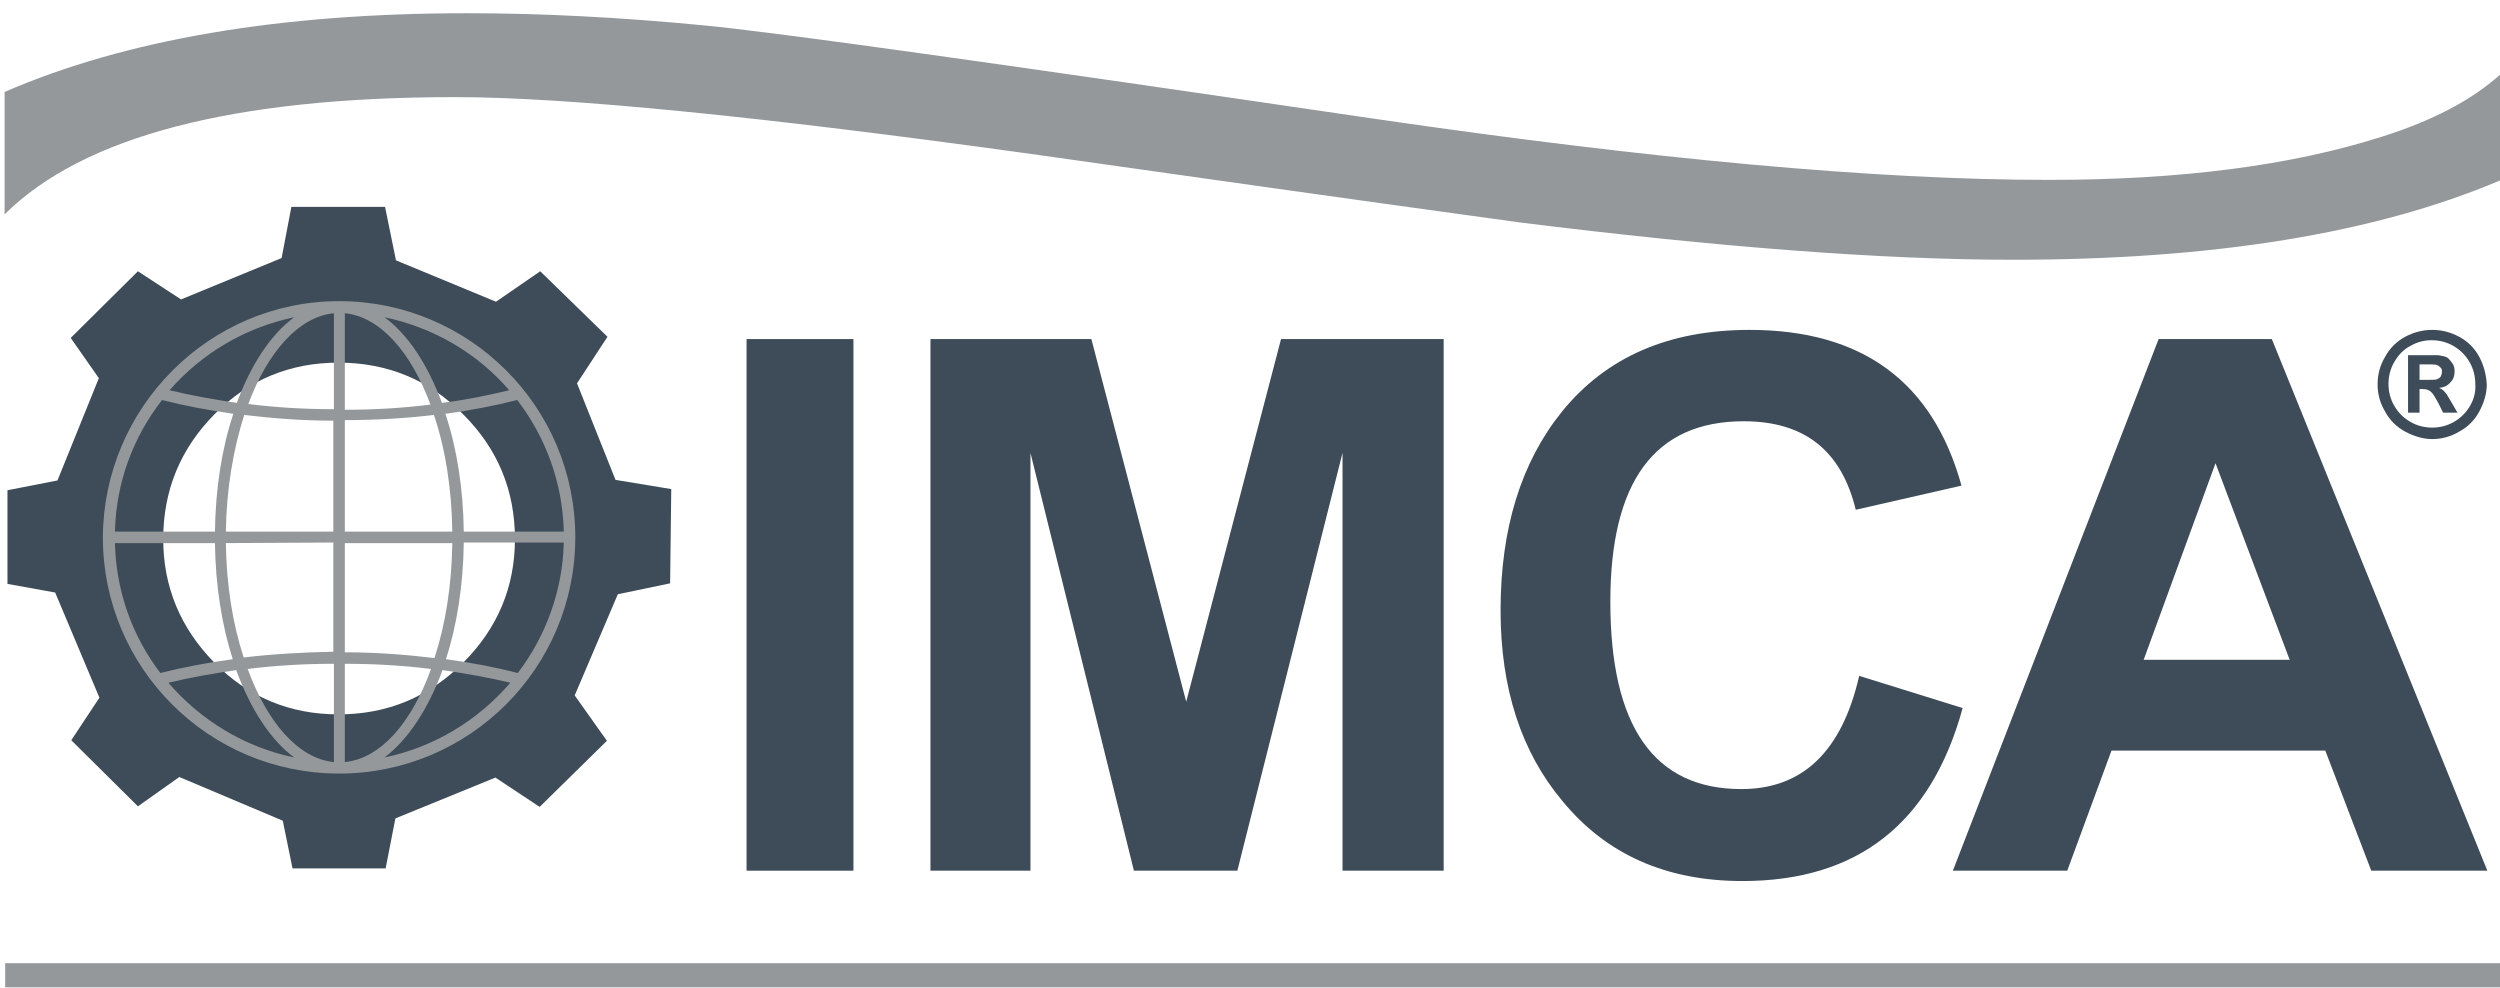
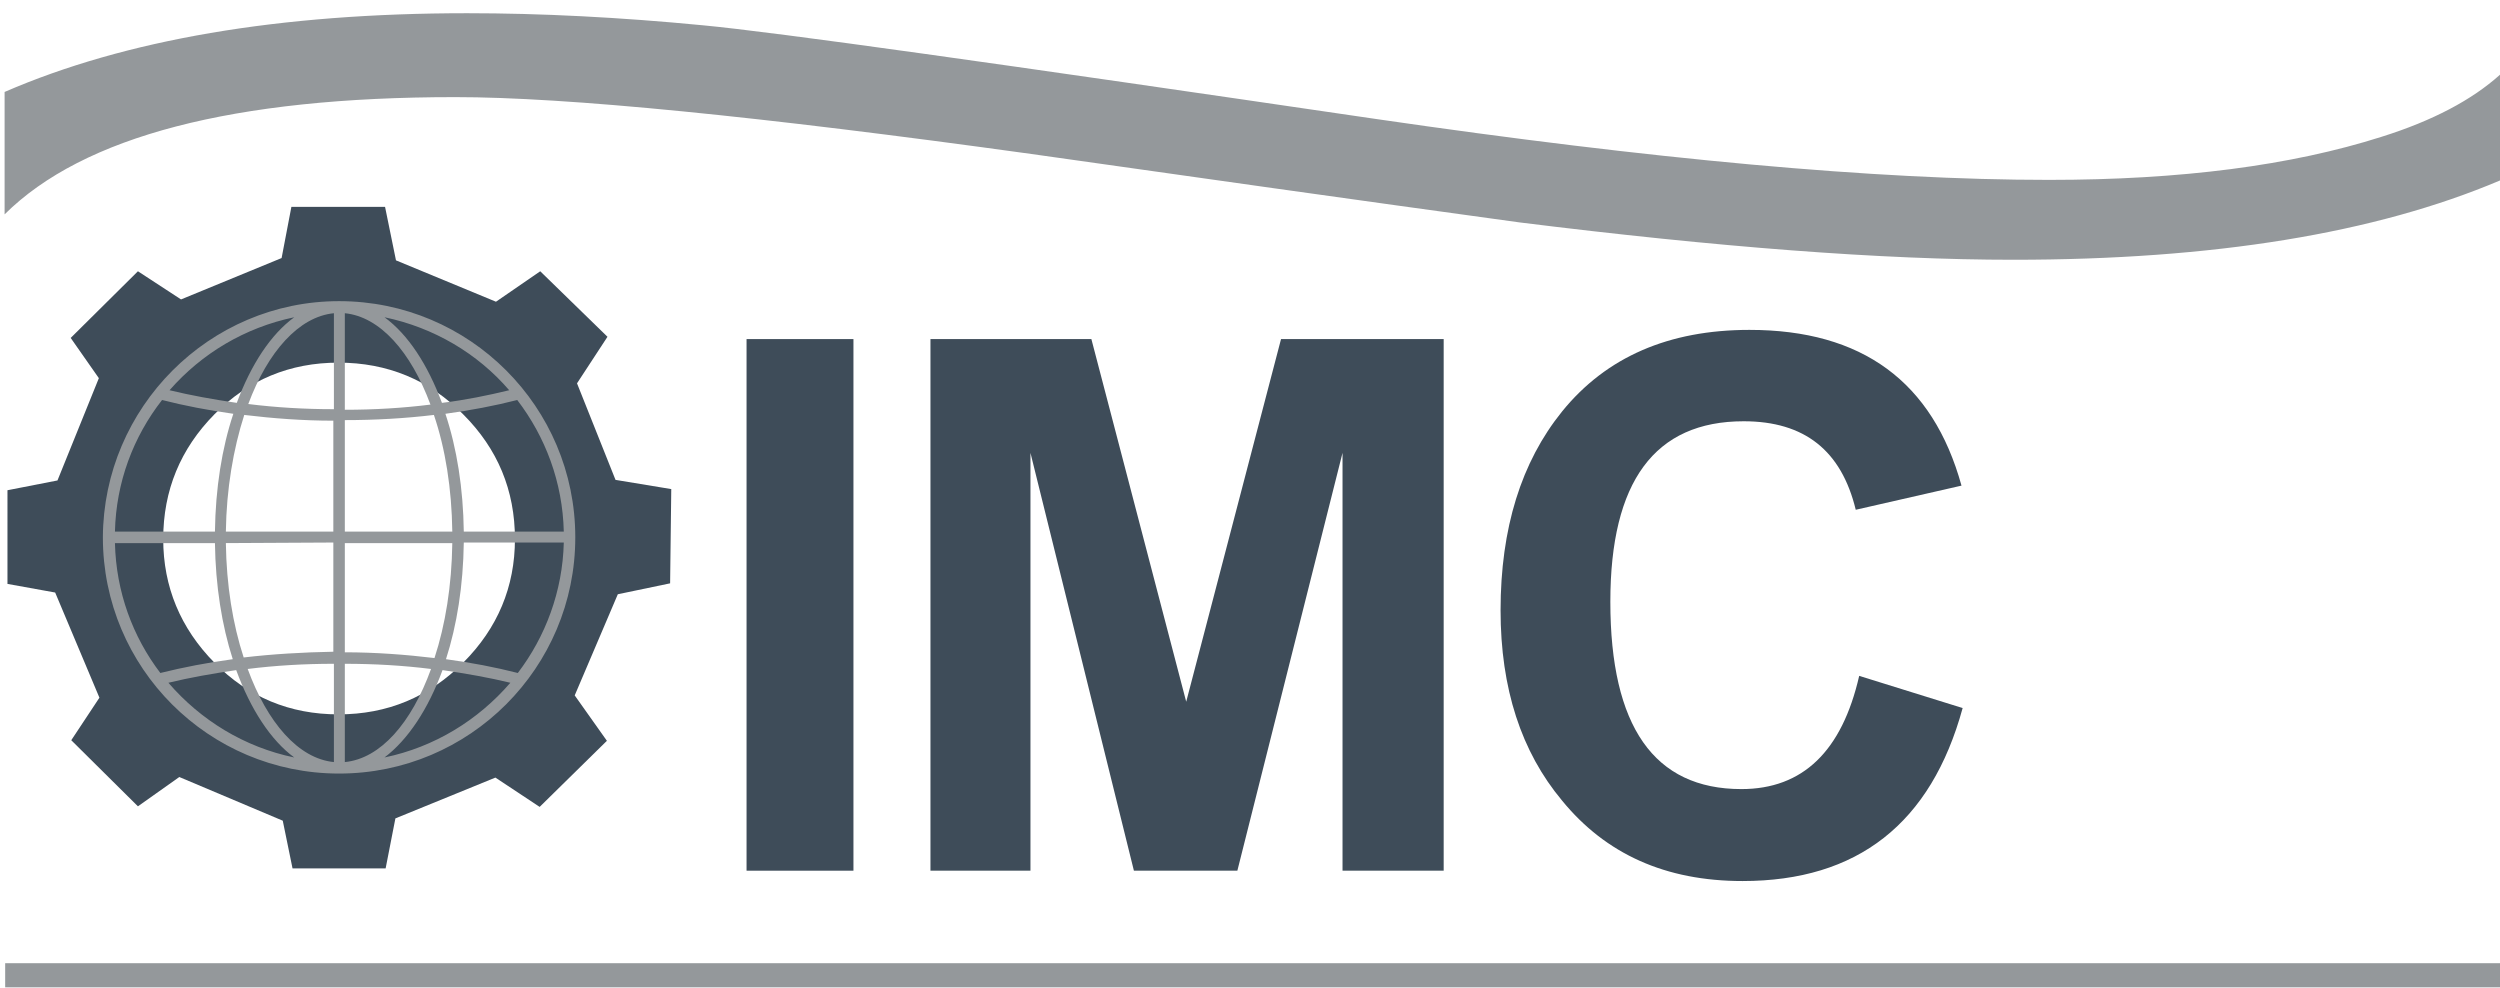
<svg xmlns="http://www.w3.org/2000/svg" version="1.1" id="Layer_1" x="0px" y="0px" viewBox="0 0 435 171.9" style="enable-background:new 0 0 435 171.9;" xml:space="preserve">
  <style type="text/css">
	.st0{fill:#94989B;}
	.st1{fill:#3E4C59;}
</style>
  <g>
    <path class="st0" d="M414.4,23.8c8.9-2.8,15.7-6.4,20.6-10.8v18.4c-21.7,9.2-49.9,13.8-84.7,13.8c-22.8,0-51.4-2.2-85.9-6.5   c-28.4-3.9-56.7-7.9-84.9-11.9c-47.6-6.6-81-9.9-100.3-9.9c-38.6,0-64.7,6.8-78.4,20.4V16c21-9.1,47.8-13.7,80.5-13.7   c12.8,0,26.5,0.7,41,2.1C135,5.6,174,11.1,239.4,20.7c48,7,87,10.6,117.1,10.6C379.5,31.3,398.7,28.8,414.4,23.8 M435,167.6H0.9   v4.2H435V167.6z" />
  </g>
  <g>
    <path class="st1" d="M116.8,85.1l-0.2,16.4l-9.1,1.9L100,121l5.6,7.9l-11.7,11.5l-7.7-5.1l-17.4,7.1l-1.7,8.7H50.9l-1.7-8.3   l-18-7.6l-7.2,5.1l-11.6-11.5l4.9-7.4l-7.7-18.3l-8.3-1.5V85.3l8.7-1.7l7.2-17.8l-4.9-7L24,47.2l7.5,4.9L49,44.9l1.7-8.9H67   l1.9,9.3l17.4,7.2l7.7-5.3l11.7,11.4l-5.3,8.1l6.7,16.8L116.8,85.1z M58.9,63.1c-8.5,0-15.7,3-21.6,9s-8.9,13.2-8.9,21.7   c0,8.3,3,15.5,8.9,21.5s13.1,9,21.6,9s15.7-3,21.7-9c6-6,9-13.2,9-21.5c0-8.5-3-15.7-9-21.7C74.7,66.1,67.4,63.1,58.9,63.1" />
  </g>
  <g>
    <path class="st0" d="M59,134.6c-22.7,0-41.1-18.4-41.1-41.1C18,70.9,36.4,52.4,59,52.4c22.7,0,41.1,18.4,41.1,41.1   S81.7,134.6,59,134.6 M60,115.5v17.1c6.2-0.6,11.6-6.8,15-16.2C70.2,115.8,65.2,115.5,60,115.5 M43.1,116.4   c3.4,9.3,8.8,15.6,15,16.2v-17.1C52.9,115.5,47.9,115.8,43.1,116.4 M29.3,118.8c5.6,6.5,13.2,11.2,21.9,13   c-4.1-3-7.6-8.4-10.1-15.2C37,117.2,33,117.9,29.3,118.8 M77,116.6c-2.5,6.8-6,12.1-10.1,15.2c8.7-1.8,16.3-6.5,21.9-13   C85.1,117.9,81.1,117.2,77,116.6 M77.6,114.7c4.4,0.6,8.6,1.4,12.5,2.4c4.8-6.3,7.8-14.2,8-22.7H80.7   C80.6,101.9,79.5,108.8,77.6,114.7 M20,94.5c0.2,8.5,3.1,16.3,7.9,22.6c4-1,8.2-1.8,12.6-2.4c-1.9-5.9-3-12.8-3.1-20.2H20z    M60,113.5c5.3,0,10.6,0.4,15.6,1c1.9-5.8,3-12.6,3.1-20H60V113.5z M39.3,94.5c0.1,7.3,1.2,14.1,3.1,19.9c5.1-0.6,10.3-0.9,15.6-1   v-19L39.3,94.5L39.3,94.5z M80.7,92.5h17.4C97.9,83.9,94.9,76,90,69.6c-3.9,1-8.1,1.8-12.5,2.4C79.5,78,80.6,85,80.7,92.5 M60,92.5   h18.7c-0.1-7.5-1.2-14.4-3.2-20.3c-5,0.6-10.2,0.9-15.5,0.9V92.5z M39.3,92.5H58V73.2c-5.3,0-10.5-0.4-15.5-1   C40.6,78.1,39.4,85.1,39.3,92.5 M20,92.5h17.4C37.5,85,38.6,78,40.6,72c-4.3-0.6-8.5-1.4-12.4-2.4C23.2,76,20.2,83.9,20,92.5    M60,54.5v16.8c5.1,0,10.1-0.3,14.9-0.9C71.5,61.2,66.1,55.1,60,54.5 M43.2,70.3c4.8,0.6,9.8,0.9,14.9,0.9V54.5   C52,55.1,46.6,61.2,43.2,70.3 M66.9,55.2c4.1,3,7.5,8.2,10,14.9c4.1-0.5,8-1.3,11.7-2.2C83.1,61.5,75.5,57,66.9,55.2 M29.5,67.9   c3.7,0.9,7.6,1.6,11.7,2.2c2.5-6.7,5.9-11.9,10-14.9C42.6,57,35.1,61.5,29.5,67.9" />
  </g>
  <g>
-     <path class="st1" d="M431.4,62.1c-0.8-1.5-2-2.7-3.5-3.5s-3-1.2-4.7-1.2c-1.6,0-3.2,0.4-4.7,1.2s-2.7,2-3.5,3.5   c-0.9,1.5-1.3,3.1-1.3,4.8c0,1.6,0.4,3.2,1.3,4.7c0.8,1.5,2,2.7,3.5,3.5s3.1,1.3,4.7,1.3s3.2-0.4,4.7-1.3c1.5-0.8,2.7-2,3.5-3.5   s1.3-3.1,1.3-4.7C432.6,65.2,432.2,63.6,431.4,62.1 M429.8,70.6c-0.7,1.2-1.6,2.1-2.8,2.8c-1.2,0.7-2.5,1-3.8,1s-2.6-0.3-3.8-1   c-1.2-0.7-2.1-1.6-2.8-2.8c-0.7-1.2-1-2.5-1-3.8s0.3-2.6,1-3.8s1.6-2.2,2.8-2.8c1.2-0.7,2.4-1,3.7-1c1.3,0,2.6,0.3,3.8,1   c1.2,0.7,2.1,1.6,2.8,2.8c0.7,1.2,1,2.5,1,3.8C430.8,68.1,430.5,69.4,429.8,70.6" />
-   </g>
+     </g>
  <g>
-     <path class="st1" d="M426.5,69.9c-0.4-0.7-0.7-1.1-0.7-1.2c-0.3-0.4-0.5-0.6-0.7-0.8c-0.2-0.1-0.4-0.3-0.7-0.4c0.9-0.1,1.5-0.4,2-1   c0.5-0.5,0.7-1.1,0.7-1.9c0-0.5-0.1-1-0.4-1.4s-0.6-0.8-0.9-1c-0.4-0.2-0.9-0.3-1.6-0.4c-0.2,0-1.3,0-3.2,0h-2v10h2v-4.1h0.5   c0.6,0,1,0.1,1.4,0.4s0.8,1,1.4,2.1l0.8,1.6h2.5L426.5,69.9z M424,66c-0.3,0.1-1,0.1-2.2,0.1H421v-2.7h0.8c1.2,0,1.9,0,2.2,0.1   c0.3,0.1,0.5,0.3,0.7,0.5s0.2,0.5,0.2,0.7c0,0.3-0.1,0.5-0.2,0.8C424.5,65.8,424.2,65.9,424,66" />
-   </g>
+     </g>
  <g>
    <polygon class="st1" points="222.9,59 251.2,59 251.2,151.5 233.6,151.5 233.6,78.8 215.3,151.5 197.3,151.5 179.3,78.8    179.3,151.5 161.9,151.5 161.9,59 189.9,59 206.4,122.1  " />
  </g>
  <g>
-     <path class="st1" d="M395.3,59h-19.7l-35.8,92.5h19.9l7.7-20.9h37.2l8,20.9h20.2L395.3,59z M373,114.8l12.5-34.2l12.9,34.2H373z" />
-   </g>
+     </g>
  <g>
    <rect x="129.9" y="59" class="st1" width="18.6" height="92.5" />
  </g>
  <g>
    <path class="st1" d="M323.5,117.6c-3,13.1-9.8,19.7-20.5,19.7c-15.2,0-22.8-10.9-22.8-32.6c0-20.9,7.7-31.4,23.2-31.4   c10.6,0,17,5.1,19.5,15.4l18.4-4.2c-5-18.1-17.3-27.1-36.9-27.1c-14,0-24.9,4.7-32.6,14.2c-7.1,8.8-10.7,20.3-10.7,34.6   c0,13.6,3.6,24.6,10.7,33.1c7.6,9.3,18,14,31.4,14c20,0,32.8-10,38.3-30.1L323.5,117.6z" />
  </g>
</svg>